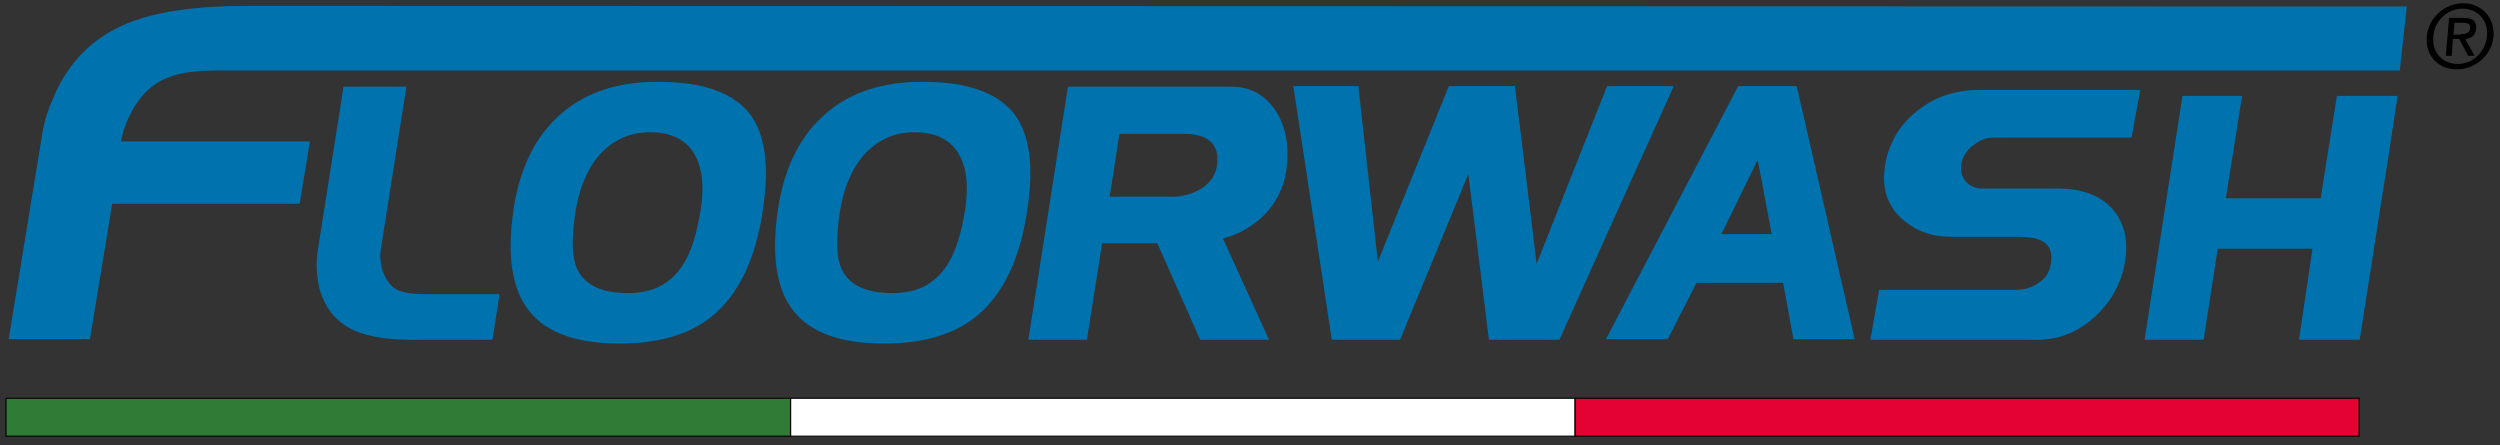
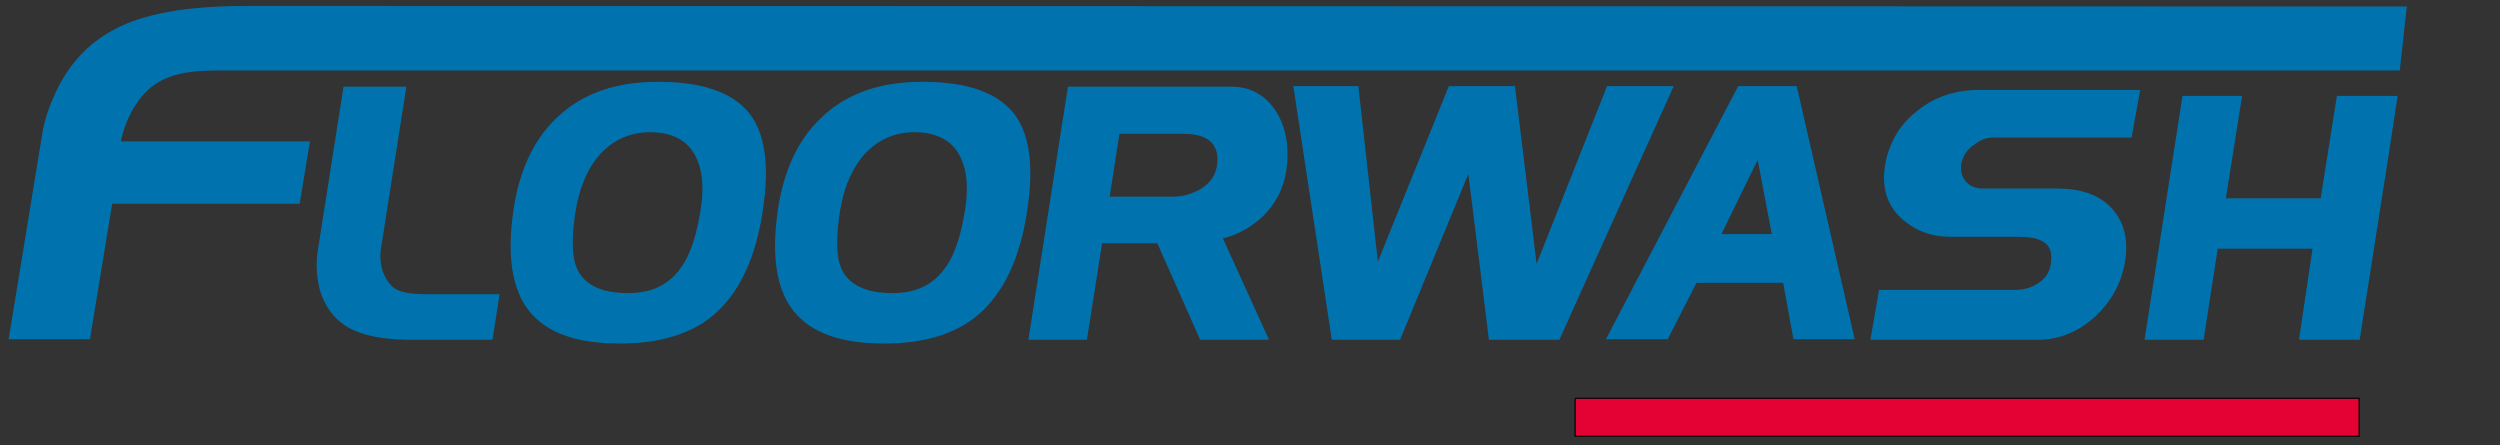
<svg xmlns="http://www.w3.org/2000/svg" viewBox="0 0 461.4 82.2">
  <rect x="0" y="0" width="461.4" height="82.2" fill="#333333" stroke="none" />
  <path d="M392.2 48.3c-.7 4.1-2.6 7.4-5.6 10.2-2.8 2.5-6.2 4.2-10.5 4.2h-30.9l1.6-9.2H372c1.6 0 2.9-.4 4.1-1.2 1.3-.8 2.2-2 2.4-3.6.7-4.1-2.2-5-6-5H360c-3.5 0-6.7-1.1-9.4-3.7-2.8-2.8-3.2-6.2-2.7-9.5.7-4.1 2.7-7.5 5.9-10 3.2-2.6 7-3.9 11.5-3.9H395l-1.6 8.8h-25.8c-1.3 0-2.5.7-3.4 1.4-1.1.8-1.9 1.9-2.2 3.3-.2 1.1-.1 2.3.8 3.4.9 1 2 1.3 3.2 1.3h13.8c3.5 0 7.4.8 10 3.7 2.7 3 2.9 6.7 2.4 9.8zm34.6-2.4h-17.5l-2.6 16.8h-10.9l7-45h11l-3 18.9h17.5l3-18.9h11.2l-1.5 9.9-5.5 35.1h-11.2l2.5-16.8zM442.9 13H43.6c-7.9 0-14.3-.3-18.6 6.4-1.3 2-2.2 4.3-2.7 6.7h34.9l-1.9 11.5H20.7l-4.1 25h-15l6.2-37.9c.4-2.7 1.4-5.3 2.5-7.7 2.3-4.9 5.7-8.8 10.5-11.4 6.8-3.8 16.7-4.5 24.9-4.5h18.8l379.7.1-1.3 11.8zm-352 49.7H75.8c-3.2 0-7.2-.3-10.4-1.7-3.4-1.5-5.4-4.2-6.4-7.6-.7-2.8-.7-5.5-.2-8.1L63.4 16H75l-4.6 29.3c-.2 1-.3 2.2-.1 3.3.1.9.4 1.8.9 2.7.6 1.1 1.4 2 2.6 2.4 1.4.5 3.2.6 4.6.6h13.8l-1.3 8.4zm49.8-23.3c-1.2 7.5-3.9 14.8-9.7 19.3-4.6 3.5-10.5 4.7-16.6 4.7-5.2 0-12.3-.8-16.4-5.6-4.6-5.3-4-13.7-3.2-19.3 1-6.5 3.4-12.5 8-16.8 4.9-4.7 11.3-6.6 18.6-6.6 5.5 0 13.5.8 17.4 6.5 3.4 5.1 2.7 12.8 1.9 17.8zm-11.4-.6c.5-3.1.7-7.1-1.1-10.3-1.8-3.2-5.1-4.1-8.2-4.1-4.1 0-7.3 1.7-9.7 4.6-2.3 2.8-3.5 6.4-4.1 10.1-.4 2.8-1 7.6.3 10.5 1.7 3.8 6.1 4.5 9.4 4.5 4.2 0 7.4-1.4 9.7-4.6 2.1-2.8 3.1-7 3.7-10.7zm60.2.6c-1.2 7.5-3.9 14.8-9.7 19.3-4.6 3.5-10.5 4.7-16.6 4.7-5.2 0-12.3-.8-16.4-5.6-4.6-5.3-4-13.7-3.2-19.3 1-6.5 3.4-12.5 8-16.8 4.9-4.7 11.3-6.6 18.6-6.6 5.5 0 13.5.8 17.4 6.5 3.4 5.1 2.7 12.8 1.9 17.8zm-11.4-.6c.5-3.1.7-7.1-1.1-10.3-1.8-3.2-5.1-4.1-8.2-4.1-4.1 0-7.3 1.7-9.7 4.6-2.3 2.8-3.5 6.4-4.1 10.1-.4 2.8-1 7.6.3 10.5 1.7 3.8 6.1 4.5 9.4 4.5 4.2 0 7.4-1.4 9.7-4.6 2.1-2.8 3.1-7 3.7-10.7zm35.5 6.1h-10.2l-2.8 17.8h-10.8l7.3-46.7h30.2c3.4 0 6.3 1.5 8.3 4.7 2.1 3.5 2.3 7.3 1.8 10.8-.5 3.3-2 6.1-4.2 8.3-2.1 2-4.6 3.5-7.5 4.2l8.5 18.7h-12.7l-7.9-17.8zm-7-20.2l-1.8 11.6h11.7c1.8 0 3.4-.5 4.9-1.3 1.7-1 2.9-2.4 3.2-4.4.2-1.4.2-3.1-1.1-4.4-1.4-1.3-3.4-1.5-5-1.5h-11.9zm64.4 7.4l-12.6 30.6h-12.6l-7.1-46.8h12l3.6 32.4 13.1-32.4h12.2l4 32.8 13-32.8h12.3l-21.1 46.8h-13L271 32.1zm58.1 20.1h-16l-5.3 10.4h-11.4l24.4-46.7h10.8l10.7 46.7H331l-1.9-10.4zm-2.1-9l-2.6-13.7-6.7 13.7h9.3z" fill-rule="evenodd" clip-rule="evenodd" fill="#0073af" />
-   <path fill="#fff" stroke="#000" stroke-width=".216" stroke-miterlimit="22.926" d="M145.9 73.5h144.8v7H145.9v-7z" />
-   <path fill-rule="evenodd" clip-rule="evenodd" fill="#307b36" stroke="#000" stroke-width=".216" stroke-miterlimit="22.926" d="M1.1 73.5h144.8v7H1.1v-7z" />
  <path fill-rule="evenodd" clip-rule="evenodd" fill="#e40134" stroke="#000" stroke-width=".216" stroke-miterlimit="22.926" d="M290.7 73.5h144.7v7H290.7v-7z" />
  <g>
-     <path d="M447.9 6.7c.3-3.5 3.4-6.1 6.7-6.1 3.3 0 5.9 2.6 5.6 6.1-.3 3.5-3.4 6.1-6.7 6.1-3.3.1-6-2.5-5.6-6.1zm5.7 5.1c2.8 0 5.1-2.2 5.4-5.1.3-2.9-1.7-5.1-4.5-5.1s-5.2 2.2-5.4 5.1c-.3 3 1.7 5.1 4.5 5.1zm-1.1-1.5h-1.1l.6-7h2.7c1.7 0 2.4.6 2.3 2-.1 1.3-1 1.8-2 1.9l1.7 3.1h-1.2l-1.6-3.1h-1.2l-.2 3.1zm1.6-4c.9 0 1.7-.1 1.8-1.1.1-.9-.7-1-1.4-1H453l-.2 2.2h1.3z" />
-   </g>
+     </g>
</svg>